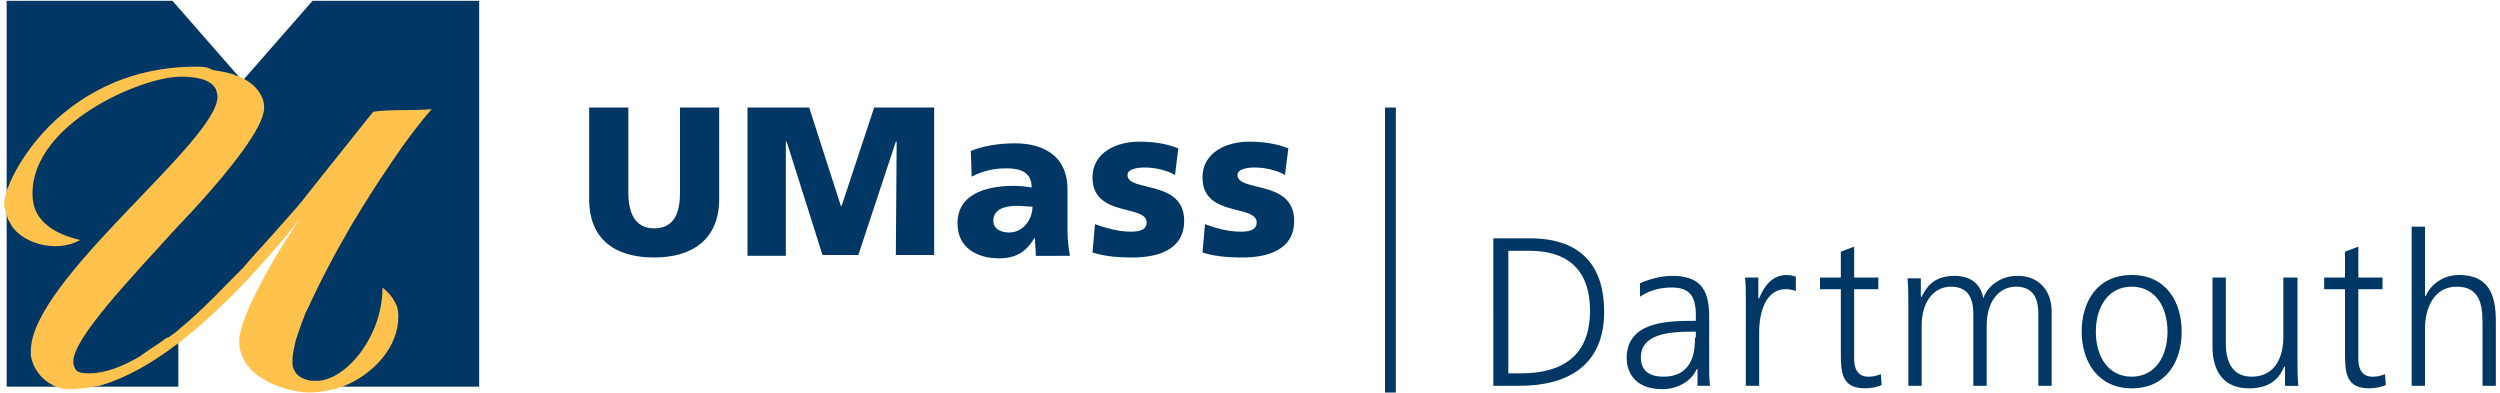
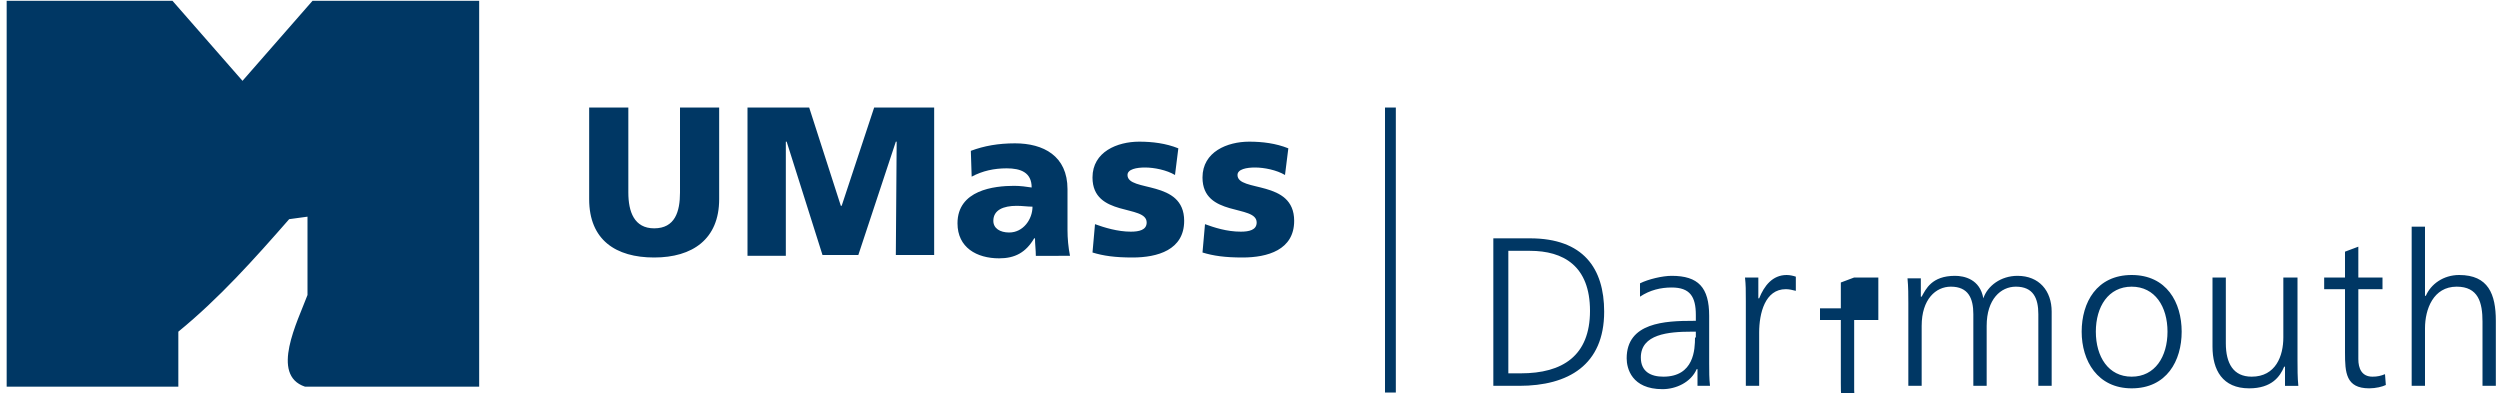
<svg xmlns="http://www.w3.org/2000/svg" x="0px" y="0px" width="300px" height="47.2px">
-   <path fill="#003764" d="M57.5,0.1v46.3H36.6l0,0c-4.2-1.4-0.9-7.8,0.3-11V26l-2.2,0.3c-4.2,4.8-8.4,9.5-13.3,13.5v6.6v0l-20.6,0V0.1  h19.9l8.4,9.6l8.4-9.6H57.5z M86.3,12.9h-4.7v10.2c0,2.3-0.6,4.3-3.1,4.3c-2.4,0-3.1-2-3.1-4.3V12.9h-4.7v11c0,4.9,3.2,7,7.8,7  c4.6,0,7.8-2.2,7.8-7V12.9z M89.7,30.7h4.6L94.3,17h0.1l4.3,13.6h4.3l4.5-13.6h0.1l-0.1,13.6h4.6V12.9h-7.2L101,24.7h-0.1l-3.8-11.8  h-7.4V30.7z M121.1,27.9c-1.1,0-1.9-0.5-1.9-1.4c0-1.3,1.2-1.8,2.8-1.8c0.7,0,1.3,0.1,1.9,0.1C123.9,26.3,122.8,27.9,121.1,27.9   M128.4,30.7c-0.2-1-0.3-2.1-0.3-3.1v-4.9c0-4-2.9-5.5-6.3-5.5c-2,0-3.7,0.3-5.3,0.9l0.1,3.1c1.3-0.7,2.7-1,4.2-1c1.7,0,3,0.5,3,2.3  c-0.6-0.1-1.4-0.2-2.1-0.2c-2.4,0-6.8,0.5-6.8,4.5c0,2.9,2.3,4.2,5,4.2c1.9,0,3.2-0.7,4.2-2.4h0.1c0,0.7,0.1,1.4,0.1,2.1H128.4z   M131.1,30.3c1.3,0.4,2.7,0.6,4.8,0.6c3,0,6.2-0.9,6.2-4.4c0-5-6.8-3.4-6.8-5.5c0-0.7,1.1-0.9,2.1-0.9c1.1,0,2.6,0.3,3.6,0.9  l0.4-3.2c-1.5-0.6-3.1-0.8-4.7-0.8c-2.6,0-5.6,1.2-5.6,4.3c0,4.8,6.5,3.2,6.5,5.4c0,0.9-0.9,1.1-1.9,1.1c-1.6,0-3.2-0.5-4.3-0.9  L131.1,30.3z M144.3,30.3c1.3,0.4,2.7,0.6,4.8,0.6c3,0,6.2-0.9,6.2-4.4c0-5-6.8-3.4-6.8-5.5c0-0.7,1.1-0.9,2.1-0.9  c1.1,0,2.6,0.3,3.6,0.9l0.4-3.2c-1.5-0.6-3.1-0.8-4.7-0.8c-2.6,0-5.6,1.2-5.6,4.3c0,4.8,6.5,3.2,6.5,5.4c0,0.9-0.9,1.1-1.9,1.1  c-1.7,0-3.2-0.5-4.3-0.9L144.3,30.3z M181,30.1h2.6c4,0,7.2,1.8,7.2,7.2c0,5.4-3.3,7.5-8.3,7.5H181V30.1z M179.2,46.3h3.1  c5.9,0,10.2-2.5,10.2-8.9c0-5.2-2.5-8.8-8.9-8.8h-4.4V46.3z M203.4,40.5c0,1.4-0.1,4.7-3.8,4.7c-1.5,0-2.7-0.6-2.7-2.3  c0-2.8,3.3-3.1,6.1-3.1h0.5V40.5z M203.6,46.3h1.6c-0.1-0.9-0.1-1.7-0.1-2.7v-5.7c0-3.4-1.3-4.8-4.5-4.8c-1.1,0-2.8,0.4-3.8,0.9v1.6  c1.2-0.8,2.5-1.1,3.8-1.1c2.2,0,2.9,1.1,2.9,3.3v0.7h-0.3c-3.4,0-8,0.2-8,4.5c0,1.2,0.6,3.7,4.3,3.7c1.6,0,3.4-0.8,4.1-2.4h0.1V46.3  z M209.5,46.3h1.6v-6.4c0-2.3,0.7-5.2,3.2-5.2c0.4,0,0.8,0.1,1.2,0.2v-1.7c-0.3-0.1-0.7-0.2-1.1-0.2c-1.7,0-2.7,1.3-3.3,2.8H211  v-2.5h-1.6c0.1,0.9,0.1,1.5,0.1,2.9V46.3z M225.4,33.3h-2.9v-3.7l-1.6,0.6v3.1h-2.5v1.4h2.5v7.6c0,2.4,0.1,4.3,2.9,4.3  c0.8,0,1.6-0.2,2-0.4l-0.1-1.3c-0.5,0.2-0.9,0.3-1.5,0.3c-1.3,0-1.7-1-1.7-2.1v-8.4h2.9V33.3z M246.2,46.3v-8.9  c0-2.5-1.5-4.3-4.1-4.3c-2,0-3.6,1.2-4.1,2.7h0c-0.4-2.3-2.3-2.7-3.4-2.7c-2.8,0-3.5,1.6-4,2.5l-0.1,0v-2.2h-1.6  c0.1,1,0.1,2.1,0.1,3v9.9h1.6v-7.2c0-3.2,1.7-4.7,3.5-4.7c2.1,0,2.7,1.4,2.7,3.3v8.6h1.6v-7.2c0-3.2,1.7-4.7,3.5-4.7  c2.1,0,2.7,1.4,2.7,3.3v8.6H246.2z M255.8,45.2c-2.8,0-4.3-2.4-4.3-5.4c0-3,1.5-5.4,4.3-5.4c2.8,0,4.3,2.4,4.3,5.4  C260.1,42.8,258.6,45.2,255.8,45.2 M255.8,33c-4.2,0-6,3.3-6,6.8s1.9,6.8,6,6.8c4.2,0,6-3.3,6-6.8S260,33,255.8,33 M275.6,33.3H274  v7.2c0,2.2-0.9,4.7-3.8,4.7c-2.2,0-3.1-1.6-3.1-4v-7.9h-1.6v8.3c0,2.8,1.2,5,4.4,5c2.7,0,3.7-1.4,4.2-2.6h0.1v2.3h1.6  c-0.1-1-0.1-2.1-0.1-3.1V33.3z M285.9,33.3h-2.9v-3.7l-1.6,0.6v3.1h-2.5v1.4h2.5v7.6c0,2.4,0.1,4.3,2.9,4.3c0.8,0,1.6-0.2,2-0.4  l-0.1-1.3c-0.5,0.2-0.9,0.3-1.5,0.3c-1.3,0-1.7-1-1.7-2.1v-8.4h2.9V33.3z M289.4,46.3h1.6v-6.9c0-2.3,1-5,3.8-5  c2.6,0,3.1,1.9,3.1,4.2v7.7h1.6v-7.8c0-3.2-0.9-5.5-4.4-5.5c-1.9,0-3.4,1.1-4,2.5H291v-8.3h-1.6V46.3z M166.2,47.1h1.3V12.9h-1.3  V47.1z" />
-   <path fill="#FEC24D" d="M47.8,38c0-0.7-0.1-1.3-0.5-1.9c-0.3-0.6-0.8-1.1-1.4-1.6c0,6-4.5,11.2-7.9,11.2c-0.4,0-0.8,0-1.1-0.1  c-0.7-0.2-1.2-0.5-1.5-1c-0.1-0.2-0.3-0.5-0.3-0.9c0,0,0,0,0-0.1c0-0.1,0-0.3,0-0.4c0-0.7,0.2-1.5,0.4-2.4c0.3-0.9,0.6-1.8,1-2.8  c0.1-0.3,0.2-0.6,0.4-0.9c1.5-3.3,3.4-6.9,5.4-10.3c1.5-2.5,3.1-5,4.6-7.2c1.8-2.7,3.5-4.9,4.9-6.5c0,0,0,0,0,0  c-2.3,0.2-4.9,0-7,0.3c-1,1.2-2.3,2.9-4,5c-1.3,1.6-2.7,3.4-4.3,5.4c0,0,0,0,0,0c-0.2,0.3-0.6,0.7-0.9,1.1c-1.5,1.7-3.7,4.2-5.1,5.7  c-0.8,0.9-1.3,1.5-1.3,1.5c-2.2,2.2-5.1,5.3-7.7,7.4c-0.4,0.4-0.9,0.7-1.3,1c0,0,0,0-0.1,0c-0.1,0-0.1,0.1-0.2,0.1  c-0.9,0.7-1.8,1.2-2.6,1.8c-0.1,0.1-0.2,0.1-0.3,0.2c0,0-0.1,0.1-0.1,0.1c-2.2,1.3-4.3,2.1-6.2,2.1c-0.9,0-1.5-0.1-1.7-0.6  c-0.1-0.2-0.2-0.5-0.2-0.8c0-2.8,6.5-9.6,12.6-16.3c0.6-0.6,1.1-1.2,1.7-1.8c2.4-2.6,4.5-5.1,6.1-7.3c1.5-2.1,2.5-3.9,2.5-5.1  c0-0.5-0.1-1-0.4-1.5c-0.3-0.6-0.9-1.3-1.8-1.8c-0.3-0.2-0.7-0.4-1.1-0.5c-0.4-0.2-0.8-0.3-1.2-0.4c-0.5-0.1-1-0.2-1.7-0.3  C24.9,8,24.2,8,23.5,8c-8.6,0-14.7,3.9-18.4,8c-1.9,2.1-3.2,4.3-3.9,5.9c-0.1,0.3-0.2,0.5-0.3,0.7c-0.2,0.7-0.4,1.3-0.4,1.7  c0,0.7,0.3,1.5,0.5,2.1c0,0,0,0.1,0.1,0.1c1,2.6,5.6,4,8.5,2.3c0,0,0,0,0,0c-2.5-0.6-4.2-1.6-5.1-3.1c-0.4-0.7-0.6-1.5-0.6-2.5  c0-8.4,13.1-14,17.8-14c1.8,0,3.6,0.3,4.2,1.5c0.1,0.3,0.2,0.6,0.2,0.9c0,5.4-22.4,22-22.4,30.5c0,0.2,0,0.4,0,0.6  C4,44.3,5,45.6,6.5,46.3c0,0,0,0,0,0c0.6,0.3,1.3,0.4,2,0.4c1.1,0,2.2-0.2,3.3-0.4c0,0,0,0,0.1,0c3.2-0.9,6.5-2.8,9.6-5.2  c0,0,0,0,0,0c6-4.6,11.4-11,14.4-14.7c-3.9,5.7-7.2,12.1-7.2,14.5c0,4.8,6.4,6.2,8.3,6.2c1.4,0,2.8-0.3,4.1-0.7c0,0,0,0,0,0  C44.9,44.9,47.8,41.6,47.8,38" />
+   <path fill="#003764" d="M57.5,0.1v46.3H36.6l0,0c-4.2-1.4-0.9-7.8,0.3-11V26l-2.2,0.3c-4.2,4.8-8.4,9.5-13.3,13.5v6.6v0l-20.6,0V0.1  h19.9l8.4,9.6l8.4-9.6H57.5z M86.3,12.9h-4.7v10.2c0,2.3-0.6,4.3-3.1,4.3c-2.4,0-3.1-2-3.1-4.3V12.9h-4.7v11c0,4.9,3.2,7,7.8,7  c4.6,0,7.8-2.2,7.8-7V12.9z M89.7,30.7h4.6L94.3,17h0.1l4.3,13.6h4.3l4.5-13.6h0.1l-0.1,13.6h4.6V12.9h-7.2L101,24.7h-0.1l-3.8-11.8  h-7.4V30.7z M121.1,27.9c-1.1,0-1.9-0.5-1.9-1.4c0-1.3,1.2-1.8,2.8-1.8c0.7,0,1.3,0.1,1.9,0.1C123.9,26.3,122.8,27.9,121.1,27.9   M128.4,30.7c-0.2-1-0.3-2.1-0.3-3.1v-4.9c0-4-2.9-5.5-6.3-5.5c-2,0-3.7,0.3-5.3,0.9l0.1,3.1c1.3-0.7,2.7-1,4.2-1c1.7,0,3,0.5,3,2.3  c-0.6-0.1-1.4-0.2-2.1-0.2c-2.4,0-6.8,0.5-6.8,4.5c0,2.9,2.3,4.2,5,4.2c1.9,0,3.2-0.7,4.2-2.4h0.1c0,0.7,0.1,1.4,0.1,2.1H128.4z   M131.1,30.3c1.3,0.4,2.7,0.6,4.8,0.6c3,0,6.2-0.9,6.2-4.4c0-5-6.8-3.4-6.8-5.5c0-0.7,1.1-0.9,2.1-0.9c1.1,0,2.6,0.3,3.6,0.9  l0.4-3.2c-1.5-0.6-3.1-0.8-4.7-0.8c-2.6,0-5.6,1.2-5.6,4.3c0,4.8,6.5,3.2,6.5,5.4c0,0.9-0.9,1.1-1.9,1.1c-1.6,0-3.2-0.5-4.3-0.9  L131.1,30.3z M144.3,30.3c1.3,0.4,2.7,0.6,4.8,0.6c3,0,6.2-0.9,6.2-4.4c0-5-6.8-3.4-6.8-5.5c0-0.7,1.1-0.9,2.1-0.9  c1.1,0,2.6,0.3,3.6,0.9l0.4-3.2c-1.5-0.6-3.1-0.8-4.7-0.8c-2.6,0-5.6,1.2-5.6,4.3c0,4.8,6.5,3.2,6.5,5.4c0,0.9-0.9,1.1-1.9,1.1  c-1.7,0-3.2-0.5-4.3-0.9L144.3,30.3z M181,30.1h2.6c4,0,7.2,1.8,7.2,7.2c0,5.4-3.3,7.5-8.3,7.5H181V30.1z M179.2,46.3h3.1  c5.9,0,10.2-2.5,10.2-8.9c0-5.2-2.5-8.8-8.9-8.8h-4.4V46.3z M203.4,40.5c0,1.4-0.1,4.7-3.8,4.7c-1.5,0-2.7-0.6-2.7-2.3  c0-2.8,3.3-3.1,6.1-3.1h0.5V40.5z M203.6,46.3h1.6c-0.1-0.9-0.1-1.7-0.1-2.7v-5.7c0-3.4-1.3-4.8-4.5-4.8c-1.1,0-2.8,0.4-3.8,0.9v1.6  c1.2-0.8,2.5-1.1,3.8-1.1c2.2,0,2.9,1.1,2.9,3.3v0.7h-0.3c-3.4,0-8,0.2-8,4.5c0,1.2,0.6,3.7,4.3,3.7c1.6,0,3.4-0.8,4.1-2.4h0.1V46.3  z M209.5,46.3h1.6v-6.4c0-2.3,0.7-5.2,3.2-5.2c0.4,0,0.8,0.1,1.2,0.2v-1.7c-0.3-0.1-0.7-0.2-1.1-0.2c-1.7,0-2.7,1.3-3.3,2.8H211  v-2.5h-1.6c0.1,0.9,0.1,1.5,0.1,2.9V46.3z M225.4,33.3h-2.9l-1.6,0.6v3.1h-2.5v1.4h2.5v7.6c0,2.4,0.1,4.3,2.9,4.3  c0.8,0,1.6-0.2,2-0.4l-0.1-1.3c-0.5,0.2-0.9,0.3-1.5,0.3c-1.3,0-1.7-1-1.7-2.1v-8.4h2.9V33.3z M246.2,46.3v-8.9  c0-2.5-1.5-4.3-4.1-4.3c-2,0-3.6,1.2-4.1,2.7h0c-0.4-2.3-2.3-2.7-3.4-2.7c-2.8,0-3.5,1.6-4,2.5l-0.1,0v-2.2h-1.6  c0.1,1,0.1,2.1,0.1,3v9.9h1.6v-7.2c0-3.2,1.7-4.7,3.5-4.7c2.1,0,2.7,1.4,2.7,3.3v8.6h1.6v-7.2c0-3.2,1.7-4.7,3.5-4.7  c2.1,0,2.7,1.4,2.7,3.3v8.6H246.2z M255.8,45.2c-2.8,0-4.3-2.4-4.3-5.4c0-3,1.5-5.4,4.3-5.4c2.8,0,4.3,2.4,4.3,5.4  C260.1,42.8,258.6,45.2,255.8,45.2 M255.8,33c-4.2,0-6,3.3-6,6.8s1.9,6.8,6,6.8c4.2,0,6-3.3,6-6.8S260,33,255.8,33 M275.6,33.3H274  v7.2c0,2.2-0.9,4.7-3.8,4.7c-2.2,0-3.1-1.6-3.1-4v-7.9h-1.6v8.3c0,2.8,1.2,5,4.4,5c2.7,0,3.7-1.4,4.2-2.6h0.1v2.3h1.6  c-0.1-1-0.1-2.1-0.1-3.1V33.3z M285.9,33.3h-2.9v-3.7l-1.6,0.6v3.1h-2.5v1.4h2.5v7.6c0,2.4,0.1,4.3,2.9,4.3c0.8,0,1.6-0.2,2-0.4  l-0.1-1.3c-0.5,0.2-0.9,0.3-1.5,0.3c-1.3,0-1.7-1-1.7-2.1v-8.4h2.9V33.3z M289.4,46.3h1.6v-6.9c0-2.3,1-5,3.8-5  c2.6,0,3.1,1.9,3.1,4.2v7.7h1.6v-7.8c0-3.2-0.9-5.5-4.4-5.5c-1.9,0-3.4,1.1-4,2.5H291v-8.3h-1.6V46.3z M166.2,47.1h1.3V12.9h-1.3  V47.1z" />
</svg>